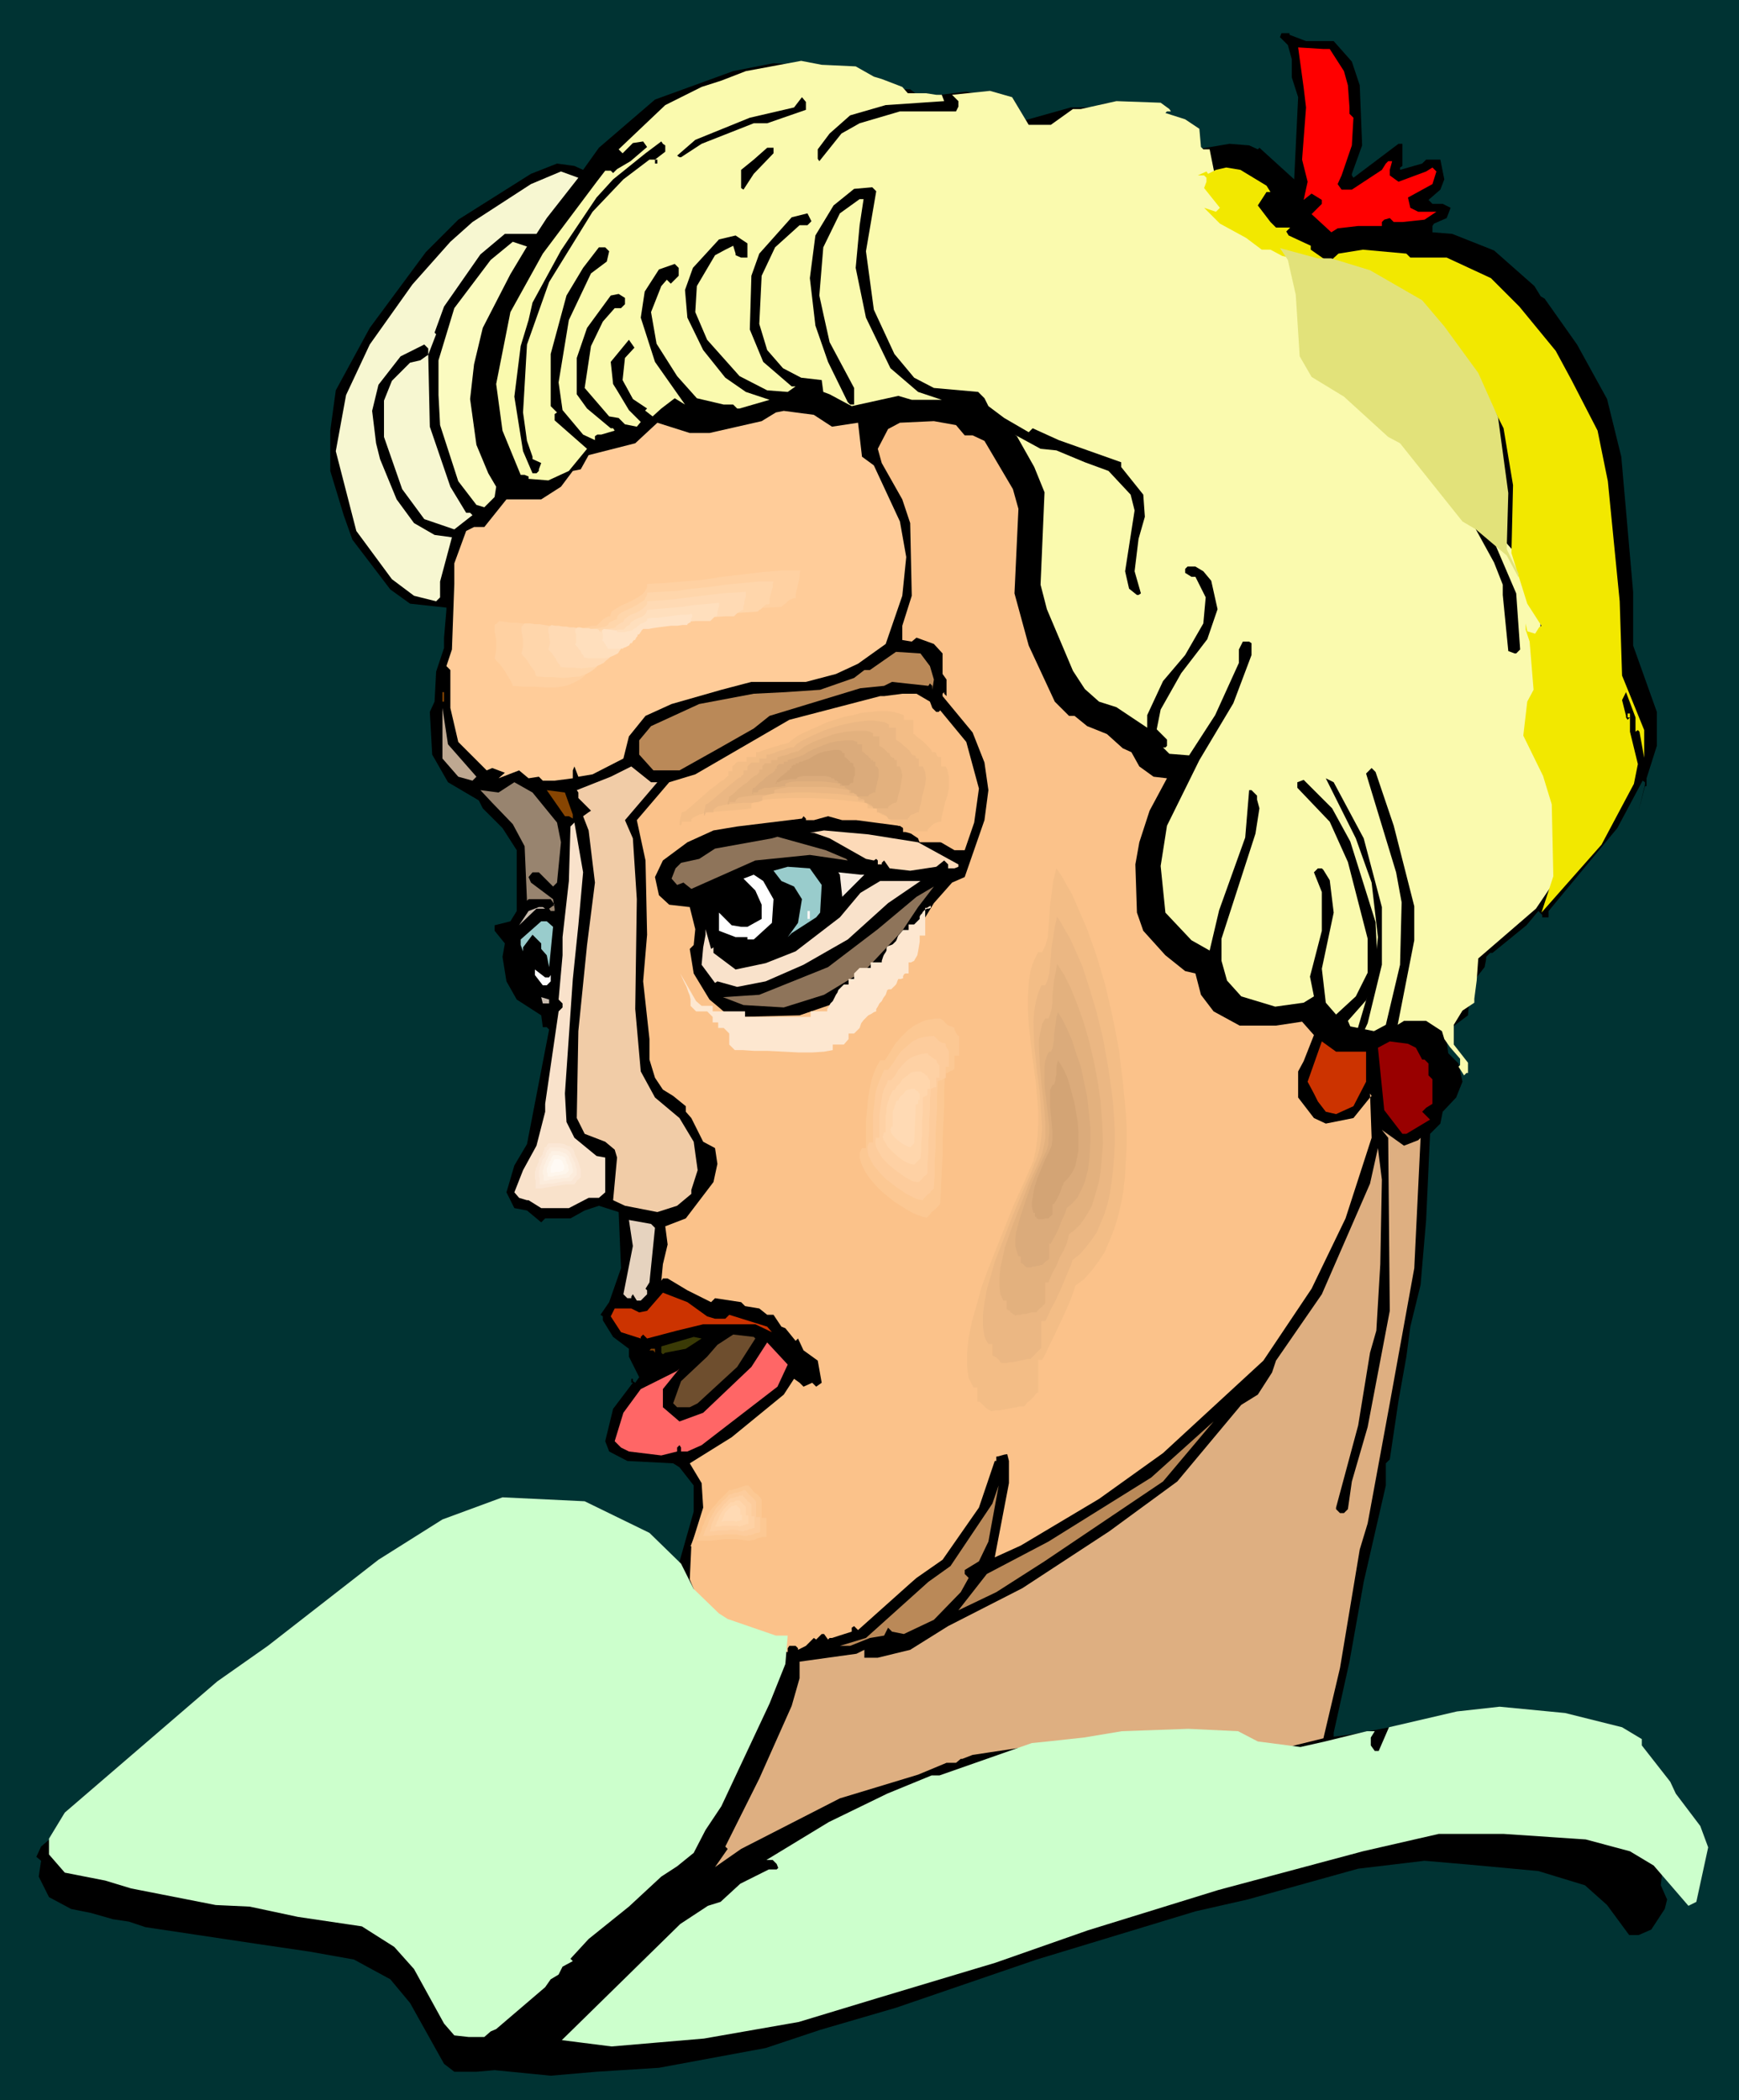
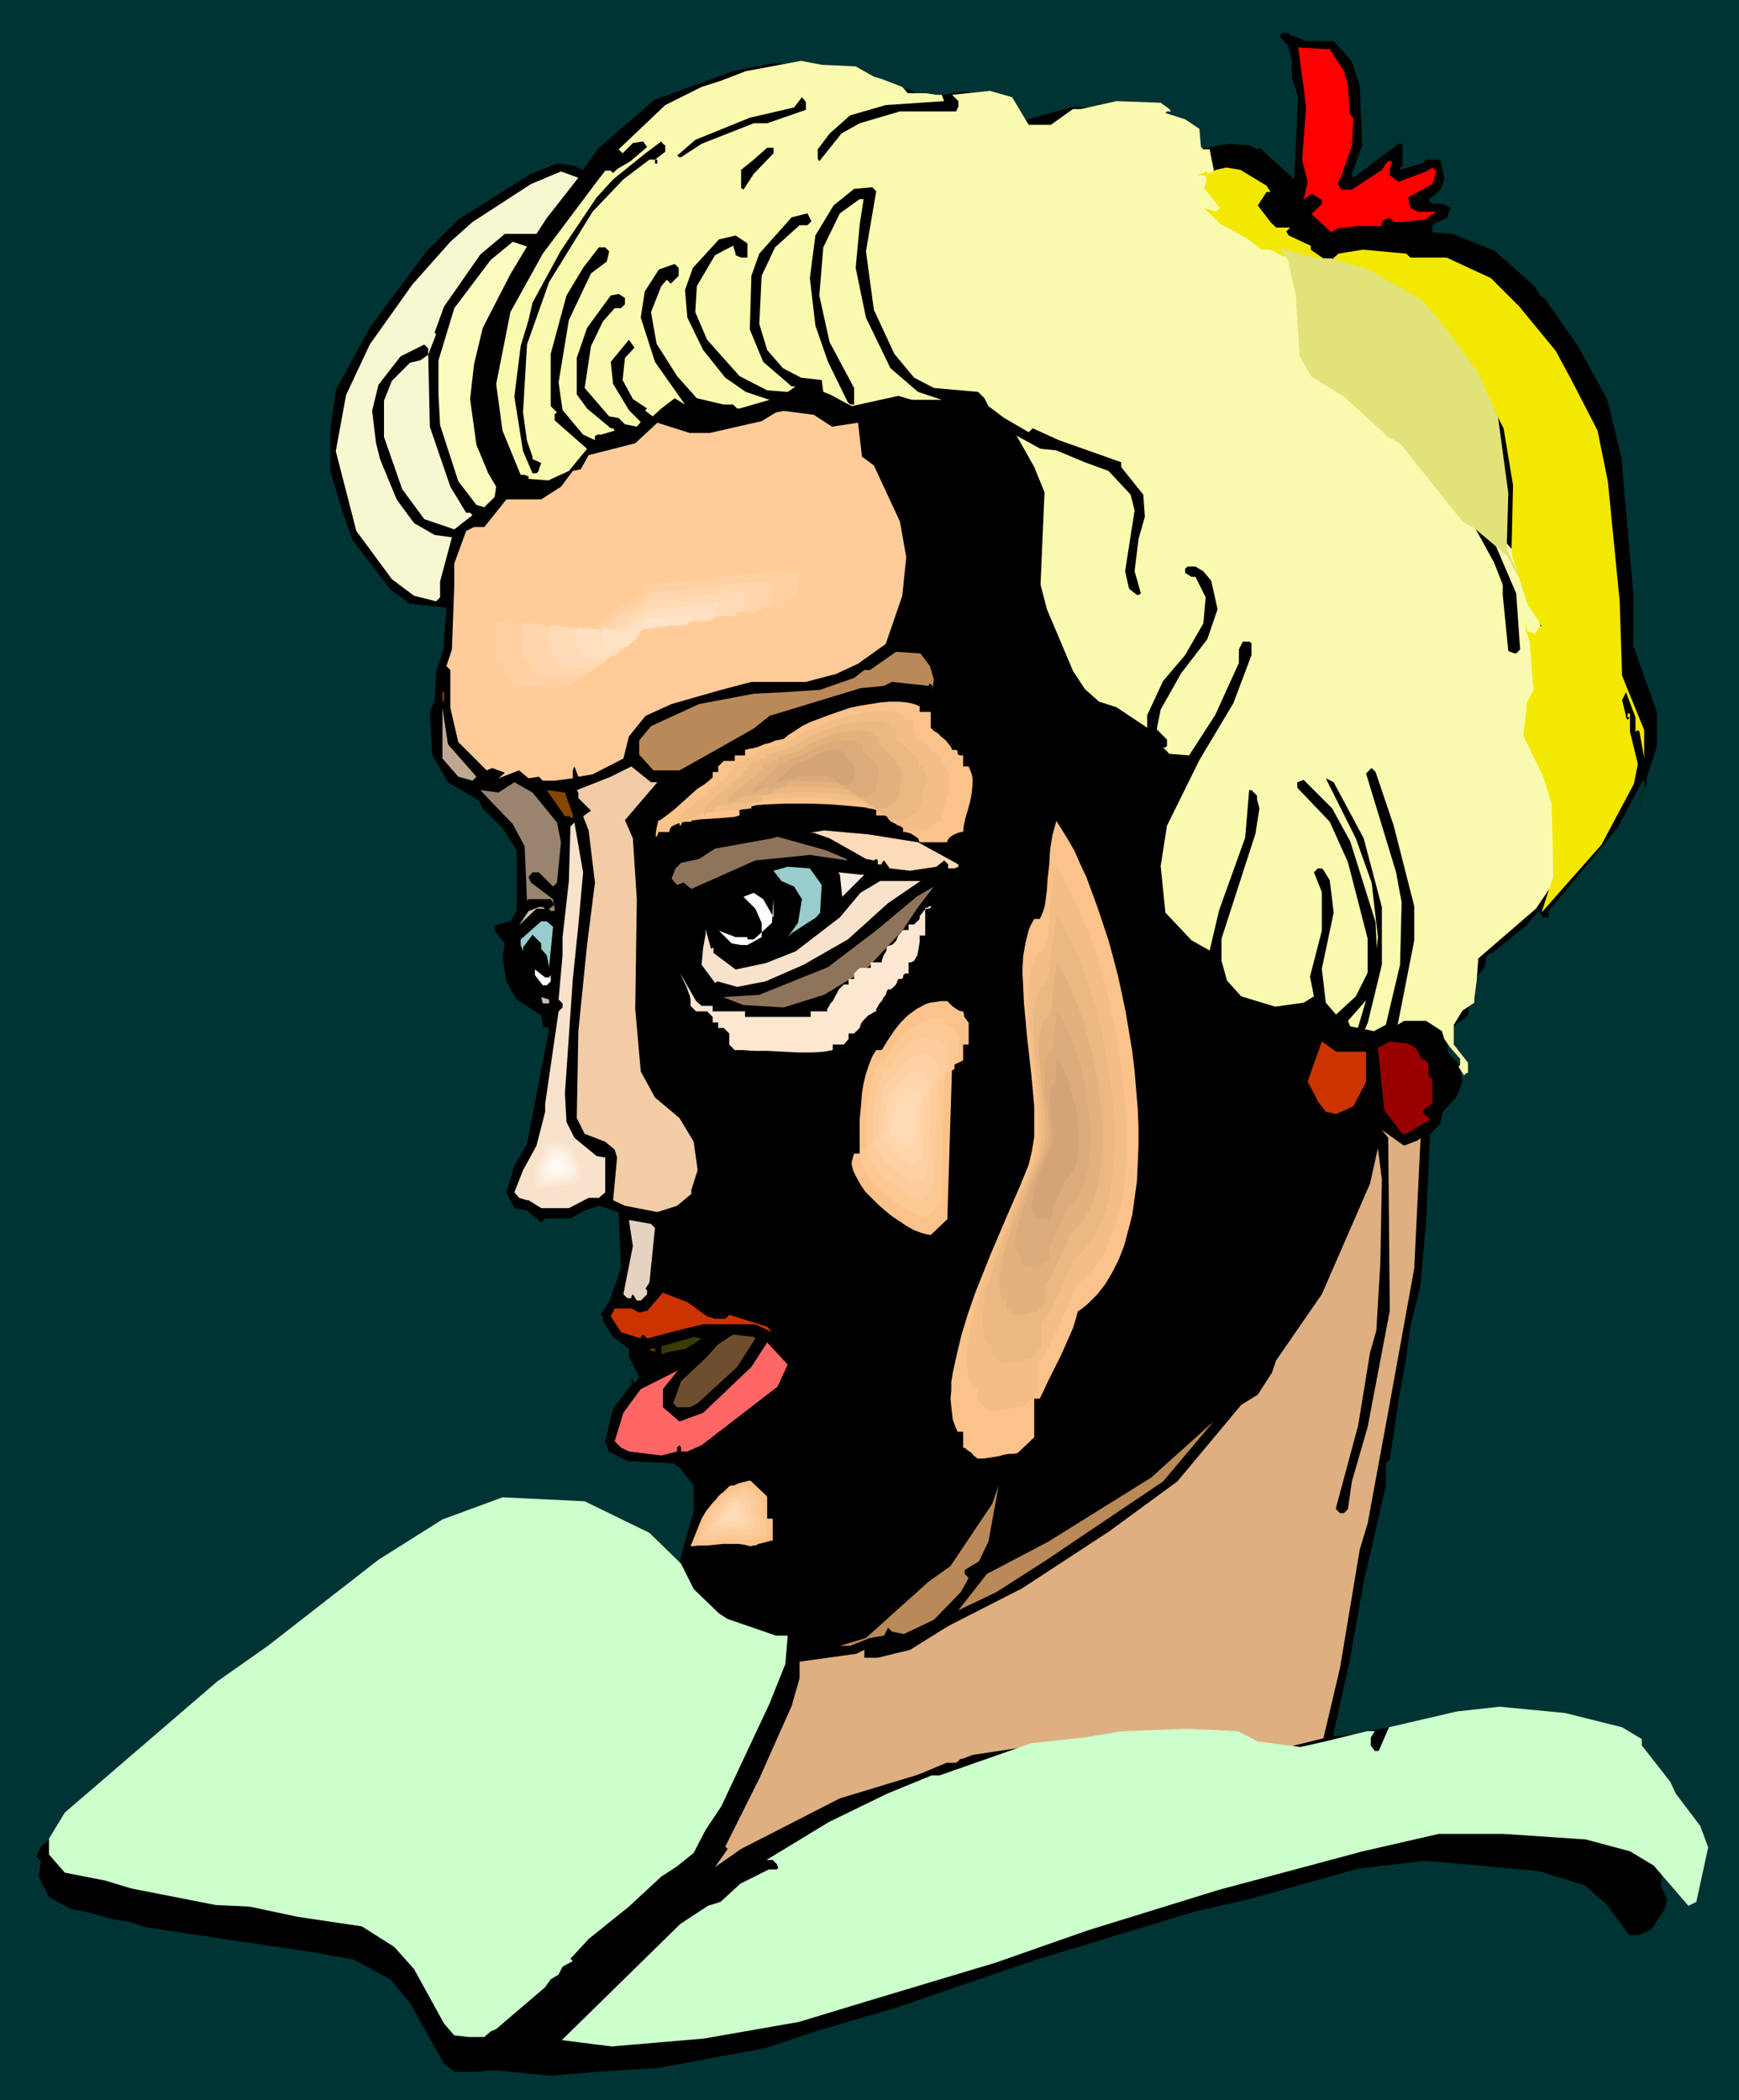
<svg xmlns="http://www.w3.org/2000/svg" width="7.332in" height="8.852in" fill-rule="evenodd" stroke-linecap="round" preserveAspectRatio="none" viewBox="0 0 2201 2658">
  <style>.brush0{fill:#fff}.pen1{stroke:none}.brush2{fill:#000}.brush9{fill:#fc9}.brush10{fill:#fbc28a}.brush11{fill:#ba8958}.brush12{fill:#874502}.brush16{fill:#f9e2cb}.brush18{fill:#8e745a}.brush19{fill:#9cc}.brush21{fill:#cbbdaf}.brush23{fill:#c30}.brush32{fill:#fcc893}.brush33{fill:#fdcc9c}.brush34{fill:#fed1a4}.brush35{fill:#ffd6ac}.brush36{fill:#ffdab4}.brush37{fill:#f3bd86}.brush38{fill:#ebb783}.brush39{fill:#e3b17e}.brush40{fill:#dbab7b}.brush41{fill:#d3a475}</style>
  <path d="M0 0h2201v2658H0V0z" class="pen1" style="fill:#033" />
  <path d="m1632 44 21 8h35l23 26 10 30 3 76-13 36v2l2 3 57-43h5v28l-3 2v3l28-8 5-5h18l5 25-5 13-15 13 5 5h13l10 5-5 13-16 7-2 3v8l25 2 53 21 51 45 8 13 5 3 41 58 38 69 18 73 15 171v68l30 84v43l-13 41v10h-2l-8 31 8-33v-3l-3-2-32 60-87 105v8h-8v-3l-5-5-15 18-43 35h-3l-5 5v3l-2 10-18 23-3 38-20 15-7 18 2 15 13 13 5 23-8 20-17 18-3 15-13 13-5 109-7 82-13 53-5 38-10 56-11 74-5 5v28l-28 122-18 101-20 90v5l23-3 69-13 63-7 84 10 64 18 20 10 23 25 10 18v3l8 7 2-2 5 20 33 38 13 36-3 28 8 18-3 12-17 26-16 7h-12l-28-38-28-25-59-18-86-8-58-5-84 10-140 39-66 15-201 61-178 61-96 28-69 23-135 25-79 5-58 5-71-7-23 2h-28l-13-10-43-77-25-30-46-25-56-10-68-10-140-21-21-7-20-3-28-8-25-5-28-15-13-26 3-20-6-5 6-13 109-94 40-35 92-72 61-48 76-58 5-5v-5l3 2 53-38 66-41 100-33 25 5 61 8 84 41 15 10 13 13h2l21-74v-33l-18-23-8-5-58-3-23-12-5-13 10-41 25-33h-2v-5h2v3l3 2 5-7-13-26v-10l-20-15-13-21v-5l-3-2 11-16 15-43-3-71-25-8-18 6-18 10h-32l-5 5-18-15-16-3-10-20 10-34 16-27 28-145-3-3h-5l-2-15-31-20-13-23-5-31 3-17-13-16v-7l20-5 8-13v-77l-18-28-25-25-5-10-39-23-20-35-3-54 6-13 2-38 10-30v-13l3-35v-3l-46-5-25-18-48-63-11-31-17-56v-51l7-51 43-79 71-96 41-41 92-58 33-13 22 3 11 5 20-28 71-61 99-36 51-10 82 5 73 28h18l13 10 58-7 26 5 18 5 17 25v5l71-20h26l18-5h53l40 23 23 35 41-7 25 2 11 5 2-2 44 40 5-104-8-25V75l-5-18-10-10 2-5h10v2z" class="pen1 brush2" />
  <path d="m1683 62 18 28 5 18 2 28v8l5 5-2 35-13 38-5 11 5 7h13l38-25 5-8 3-3h5l-3 11v7l11 8 35-13 8-5 5 5-5 16-31 17 3 13 10 5h23l-15 10-28 3h-11l-5-5-7 2-3 3v5h-30l-26 3-8 5-25-23 13-13v-5l-13-8-10 8 5-23-7-28 5-66-3-25-7-51 32 2h8z" class="pen1" style="fill:red" />
  <path d="m1083 84 23 13 10 3 26 10 7 8h23l13 2h7l3 8-74 5-45 13-26 23-15 20v12l2 3 28-35 23-13 51-15h71l3-6v-7l-8-8 48-5 28 8 21 35h28l28-20h10l45-10 56 2 11 8 2 3h-5l-2 2 25 8 18 12 2 23 3 3h8l10 50 53 39 15 7 28 41 10 33v46l5 40 13 21 49 35h5l76 69 38 51 13 20 17 20 28 51 11 28v13l7 71 8 3h2l5-5-5-71-33-77 16 8 22 25 18 44 8 35-3 63-5 11v45l33 69 5 97-15 48-21 31-73 63-2 28-3 23v5l-15 10-11 18v25l18 23v13h-2l-3 3-7-11 2-2v-8l-13-15-7-10-3-10-20-13h-28l-8 5 21-107v-43l-26-102-23-68-5-5-7 7 38 125 7 38-2 79-18 76-15 8-30-6-3-7 23-26 15-35-3-64-32-102-23-42-36-36-8 3v7l41 43 23 51 25 97v43l-15 30-25 23-13-15-5-43 15-71-5-41-8-13-2-2h-5l-5 5 10 25v49l-15 58 5 25-13 8-36 5-43-13-18-20-7-25v-28l43-133 5-32-3-11v-5l-7-7h-3l-5 60-33 92-12 51-23-13-33-35-6-59 8-51 41-83 43-72 23-61v-15l-3-2h-8l-5 10v17l-30 66-33 51-25-2-8-8h3l2-2v-8l-13-13 5-25 26-46 33-43 13-38-8-36-10-12-10-6h-10l-3 3v5l8 5h5l13 26-3 33-23 40-28 33-20 43v16l-39-26-22-7-18-16-15-23-33-78-8-31 5-117-13-32-22-39-3-2 33 18 20 2 36 15 30 11 28 30 5 20-12 77 5 22 10 8h2l3-2-8-28 5-41 8-28-2-28-28-35v-6l-79-28-33-15-5 5-31-18-20-15-5-10-8-8-56-5-25-13-25-30-26-56-10-74 13-76-5-5-23 2-26 21-23 38-7 54 7 60 16 46 25 51 3 3h5v-21l-31-58-8-36-5-23 5-61 21-43 25-18h5l-5 33-5 54 13 63 31 64 35 30 30 10h-38l-17-5-59 13-28-15-8-3-2-15-26-3-23-12-20-23-10-33 3-61 17-36 31-28h10l5-5-5-10-20 5-41 46-10 28-2 68 17 41 36 31h5l-10 7-26-2-35-18-41-46-15-35 2-33 23-39 13-7 10-5 3 10v2l7 3h8v-18l-15-10-21 5-33 36-10 28 3 35 20 41 28 35 26 18 30 10-38 11h-3l-5-5h-12l-34-8-25-28-26-41-7-40 13-33 7-8 5 5 10-10v-10l-5-5-20 7-18 28-5 33 18 56 38 54-13-8-17 13-11 10-23-18-15-28 3-28 12-13-7-10-23 28 3 28 5 8 15 25 15 15-5 6-15-3-8-8-12-2-31-36 8-53 15-31 15-17h8l5-5v-8l-8-5-10 2-30 41-13 38v46l13 18 30 25h3l2 3-17 5h-5l-3 2v5l-15-7-26-31-5-35 13-79 28-59 20-15 3-13-5-5h-8l-20 26-21 35-20 74v66l8 8-3 2v8l41 36-23 28-26 12-25-2v-3l-5-2h-5l-23-56-8-59 18-91 41-74 69-92 10-13h7l3 3 5-5 17-10 21-18-5-7-13 2-13 13-5-5 59-56 46-23 25-8 31-12 70-13 26 5 43 2z" class="pen1" style="fill:#fafaae" />
  <path d="m1020 139-49 17h-17l-66 26-26 17h-2l-3-2 23-20 69-28 56-13 10-13 5 6v10zm-178 45v8l-13 10h3v5h-3v-5h-7l-33 25-39 41-55 89-28 79-5 86 5 36 7 20v3l11 5-3 8v2l-3 3h-5l-12-28-11-69 8-64 10-33 5-22 36-66 45-67 21-23 41-33 20-15 2 3 3 2zm137 10-25 26-13 20-3-2v-23l16-13 17-15h8v7z" class="pen1 brush2" />
  <path d="m1603 235 5 8h-5l-11 17 16 21 7 7h18l-5 5 3 5 28 13v5l23 16 12-11 31-5 55 5 5 5h46l56 26 36 36 46 56 20 37 33 64 13 64 15 152 3 94 28 69v35l-6-33-2-2-3 2v-18l-12-32-5 10 5 20v2l2 3 3-3h-3v-5h3v23l10 41-5 25-41 77-76 86 15-46-2-91-11-36-25-51 5-43 8-15-5-61-5-15v-8l2 10 10 3 5-8 3-2-18-28-20-64 2-86-12-72-36-71-69-83-91-49-48-7-36-8-15-8h-11l-20-15-33-18-20-20 15 5 5-5-20-25 3-8v-5l-3-3h-8l11-5 2 3 10-5 13-3 18 3 33 20z" class="pen1" style="fill:#f2e800" />
  <path d="m692 276-13 20h-40l-31 26-46 66-12 33 2 2-10 26 2 91 26 76 20 33h5l3 3-23 18-38-13-28-38-23-66v-46l10-25 23-23 13-3 7-5 3-2v-8l-5-5-30 15-28 36-8 33 5 41 5 20 21 51 22 30 26 15 22 3-15 56v20l-5 5-28-7-28-21-45-61-26-101 13-71 30-64 54-76 48-54 28-25 74-48 38-16 22 8-40 51z" class="pen1" style="fill:#f7f7d1" />
  <path d="m646 347-35 68-11 46-5 44 8 58 15 36 10 17-2 13-13 13-10-3-23-30-23-71-2-38v-44l20-66 46-61 28-23 18 6-21 35z" class="pen1" style="fill:#fbfbc0" />
  <path d="m1685 327 49 15 66 38 28 33 43 59 25 56 13 96-2 71 15 31v5l-15-28-39-33-17-10-79-99-15-8-56-51-41-25-15-26-5-78-10-44-10-15 48 13h17z" class="pen1" style="fill:#e2e27a" />
  <path d="m819 517-8 8-7-8-3 3-10-15v-18l10 18 18 12z" class="pen1 brush2" />
  <path d="m1053 540 33-5 5 43 15 11 33 71 8 45-5 49-21 61-35 25-28 13-38 10h-69l-38 10-63 18-33 15-21 26-7 28-39 20-18 3-5-13-2 5v10l-23 3h-15l-5-5-13 2-12-10-26 10 8-7-16-6-7 3-36-36-10-43v-48l-5-5 7-21 3-83v-26l15-41 10-5h13l28-35h44l25-16 15-20 10-2 10-18 59-15 28-26 41 13h25l66-15 18-11 10-2 38 5 23 15z" class="pen1 brush9" />
-   <path d="M1221 551h10l15 7 36 61 7 25-5 107 18 66 33 71 18 18h7l16 13 25 10 20 18 11 5 10 18 18 13 17 2-22 41-13 40-5 28 2 61 8 23 28 31 25 20 13 3 7 27 16 21 33 18h46l33-5 15 17-13 33-7 13v33l20 26 15 7 35-7 21-26 2-2-2-3 2 56-33 102-43 89-61 91-127 117-81 58-99 59-33 15 18-94v-28l-5-20h-5l-6 5v15h-2l-20 59-46 66-33 23-8 7-66 59-5-5-3 2v5l-25 8h-3l-2 2-5-7h-3l-7 7-3-2-10 10-10 5v-2l-3-3h-8l-2 3v5l-20-5-46-16-43-35-15-36 2-43 15-48-2-31-15-25 53-33 66-54 13-20 7 5 5 5 11-5 5 5 7-5-5-28-18-13-7-15-3 3-13-16-5-2-10-15h-8l-10-8-18-3-5-5-33-5-5 5-30-15-25-15h-6l-2 3 2-21 6-25-3-23 26-10 35-46 5-23-3-20-15-8-15-30-7-8v-7l-16-13-13-8-10-15-7-23v-26l-8-73 5-59-2-94-11-51 41-48 33-10 119-69 115-30h5l23-3h18l17 10 3 8 5 5h3l2-2 33 40 16 59-6 43-12 35h-13l-48-28-76-10h-18l-18-5-18 5h-10v-2l-3-3-2 3-82 10-30 5-33 15-31 23-10 21 5 23 13 12 26 3 7 28-2 20-5 5 5 31 20 33 12 10 8 7h13l5 5 76-2 38-13 61-40 54-61 17-28 23-26 16-7 25-72 5-38-5-35-15-38-38-46v-3l2-2v2l3 3v-21l-5-7v-26l-11-12-22-8-6 5-12-2v-18l12-38-2-92-10-30-26-46-5-18 13-25 15-8 43-2 28 5 11 13z" class="pen1 brush10" />
  <path d="M873 535h15-15z" class="pen1 brush0" />
  <path d="m1177 843 5 17-2 13v-5l-3-3-2 3-46-5-10 5-30 3-115 35-20 16-44 25-50 28h-33l-18-20v-18l15-18 61-28 69-13 40-2 44-3 43-15 13-10h7l33-23 31 2 12 16z" class="pen1 brush11" />
  <path d="M2062 845h2v8h-2v-8z" class="pen1 brush2" />
  <path d="M560 876h2v12h-2v-12z" class="pen1 brush12" />
  <path d="m603 983-5 5-18-5-20-23v-64l7 46 36 41z" class="pen1" style="fill:#bea891" />
  <path d="m832 990-41 48 10 23 5 77-2 139 7 79 18 33 31 26 18 30 5 36-8 25v5l-18 15-25 8-41-8-15-7 5-54-3-10-12-10-26-10-10-20 2-110 11-109 10-79-8-66-7-18 7-5 3-2-16-16v-7l-2-3 43-17 26-13 25 20h8z" class="pen1" style="fill:#f1cca7" />
  <path d="m1726 1061 23 87v73l-18 74-7 15h-8l23-78 5-46-8-69-20-56-33-66-5-10 10 5 38 71z" class="pen1 brush2" />
  <path d="m705 1041 5 25-5 51-5 5-18-18h-8l-5 6 3 7 28 21 2 12v3h-5l-2-3 7-5-5-7h-28l-2 2-3-69-15-28-26-27-15-16 23 3 20-13 23 13 31 38z" class="pen1" style="fill:#98846f" />
  <path d="M725 1031v5l-5-3h-5l-23-33 23 3 10 28z" class="pen1 brush12" />
  <path d="m732 1171-7 68-10 145 2 36 10 20 28 23 11 2v44l-8 7h-13l-25 13h-35l-16-10h-2l-10-3-6-7 11-28 17-31 11-43v-10l17-117 5-5v-5l-5-5 5-56v-23l8-71 2-69 5-5 11 63-6 67z" class="pen1 brush16" />
  <path d="m1162 1066 51 28v3l-5 2h-8v-5l-5-5-10 8-33 5-26-3-7-10-3 3v2h-5v-5l-2-2-3 2-10-2-46-26-20-7h-5l18-3 56 5 63 10z" class="pen1" style="fill:#fddab8" />
  <path d="m1071 1087 2 2-48-7-69 7-81 36-10-8-8 3-7-8 5-13 7-7 23-5 20-13 72-13 7-2 61 17 26 11z" class="pen1 brush18" />
  <path d="m1040 1120-2 35-5 6-31 20-5 5 13-18 5-30-10-16-16-7-10-13 18-5 28 2 15 21z" class="pen1 brush19" />
  <path d="m1094 1107-28 28-3-28-2-3 28 3h5z" class="pen1" style="fill:#f9ede1" />
-   <path d="m979 1138-2 30-23 21h-8v-3h-15l-21-8v-23l16 16 12 2h8l18-10v-18l-8-18-15-15 13-5 12 8 13 23z" class="pen1 brush0" />
+   <path d="m979 1138-2 30-23 21h-8v-3h-15l-21-8l16 16 12 2h8l18-10v-18l-8-18-15-15 13-5 12 8 13 23z" class="pen1 brush0" />
  <path d="m1124 1143-51 46-56 32-48 21-36 7-25-7-3 2-17-23 2-22 3-16v-7l7 25 3-2v7l28 21 38-8 38-15 56-43 26-31 25-15h51l-41 28z" class="pen1 brush16" />
  <path d="m1142 1178-46 49-53 32-51 16-51-3-26-10 46-3 87-35 63-48 49-41 22-13-20 26-20 30z" class="pen1 brush18" />
  <path d="M690 1150h-11l-22 21 12-18 13-5h5l3 2z" class="pen1 brush21" />
-   <path d="M1022 1153h3v10h-3v-10z" class="pen1" style="fill:#f9f8f6" />
  <path d="m700 1173-5 51-3-15-7-8v-7l-11-11-12 16v5l-3-8v-7l26-23h7l8 7z" class="pen1 brush19" />
  <path d="m695 1237 2-3v8l-5 5h-5l-10-13v-7l13 10h5z" class="pen1 brush0" />
  <path d="M695 1270h-8l-2-8 10 3v5z" class="pen1 brush21" />
  <path d="M1729 1331v38l-16 31-22 10-13-3-10-13-5-10-8-15 18-51 18 13h38z" class="pen1 brush23" />
  <path d="m1792 1326 8 15h3l5 5v15l5 5v31l-8 5-5 5 10 10-30 18h-5l-23-30-8-79 15-8 23 3 10 5z" class="pen1" style="fill:#900" />
  <path d="m1795 1443 3-3-8 165-31 171-28 152-10 33-25 150-21 89-73 18-31 8-61-18-81-8-125 10-73 11-13 5h-2l-6 5h-12l-36 15-99 30-125 64-33 23 16-23-3-3 43-86 41-92 10-35v-21l72-10 10-5v10h17l41-10 48-30 94-48 110-72 86-63 81-97 21-13 18-28 5-15 58-84 61-140 10-45 5 40-2 107-5 84-8 28-15 92-28 104v2l5 5h5l5-5 5-35 20-69 28-147-2-219-8-10 28 20 18-7z" class="pen1" style="fill:#deaf81" />
  <path d="m829 1554-7 69-5 8 2 2v5l-8 8h-5l-5-8-2 3v2h-5l-5-5 12-61-5-33 28 5 5 5z" class="pen1" style="fill:#e6d3bf" />
  <path d="m895 1666 10 3h13l5-5 48 15 6 7-21-10h-66l-33 8-38 10-5-5-3 3v2l-25-8-13-20 5-10h21l10 5 10-2 20-23 31 12 25 18z" class="pen1 brush23" />
  <path d="m956 1694-23 36-50 46-10 5h-16l-5-5 10-28 33-31 13-15 20-13 26 3 2 2z" class="pen1" style="fill:#6e4e2e" />
  <path d="m868 1707-26 5-3 2-2-2v-8l41-12 10 2-20 13z" class="pen1" style="fill:#3a3a06" />
  <path d="m984 1755-96 74-18 8h-8v-5l-2-3-3 3v5l-20 5-41-5-10-5-8-8 11-36 22-30 46-23 3-3-21 26v23l21 18 30-11 61-58 20-31 26 28-13 28z" class="pen1" style="fill:#f66" />
  <path d="m829 1712-2-3h-5l2-2h5v5z" class="pen1 brush12" />
  <path d="m1322 1976-61 39-48 23 36-46 78-41 130-81 79-71-64 76-150 101zm-83 0-18 11v5l5 5-10 18-34 35-38 18-15-3-5-5-5 10-18 3-25 10h-13l33-10 79-71 28-20 53-79 8-23-13 71-12 25z" class="pen1 brush11" />
  <path d="m822 1940 40 39 16 32 32 31 11 7 61 21h15l-3 36-20 50-61 130-20 30-15 29-21 17-20 13-41 38-51 41-23 25 3 3-13 7-5 10-10 6-7 10-62 53-7 3-8 7h-20l-18-2-13-15-38-69-25-28-41-26-81-12-61-13-43-2-107-21-33-10-51-10-20-23v-20l20-33 193-166 64-45 140-109 81-51 76-28 104 5 82 40zm1231 246 25 15v8l36 46 7 15 31 41 10 27-10 46-5 23-10 5-44-51-30-18-56-15-104-7h-82l-96 22-183 49-165 51-117 41-150 45-99 30-120 21-117 10-63-8-3 3 153-150 35-23 16-5 25-23 36-18h10l2-2-2-5-5-5h-8l79-48 74-36 56-23h10l117-41 20-2 46-5 48-8 84-3 63 3 25 13 54 7 31-7 53-13h10l-5 8v10l5 7h5l13-30 86-20 54-6 83 8 72 18z" class="pen1" style="fill:#cfc" />
  <path d="m861 1232 20 35 7 6h14v7h41v7h83v-7h21v-3l2-3 2-4 3-3 2-4 2-4 2-3 1-3 7-7h6v-7h7v-7l7-7h14v-7h14v-2l1-3 1-3 1-2 2-3 1-2v-3l1-2 2-1 3-1 2-1 2-2 2-2 1-2 1-3 1-2 6-7h7v-7h7l7-7v-3l1-2 2-2 1-2 2-2 3-2h2l3-1v-3l-1 1h-1l-1 1-2 1h-2v35h-7v8l-1 6-1 6-1 5-3 5-1 2-2 1-2 1h-3v14h-4l-2 1v1l-1 1v3l-3 1h-3l-1 2-1 3-1 2-2 2-2 2-2 2h-3l-2 1-1 3-1 3-3 4-2 4-3 3-2 4-2 3v3l-3 1-3 2-4 2-3 3-3 3-3 4-1 3-1 3-7 7h-7v7l-6 7h-14v7l-11 2-15 1h-17l-19-1-20-1h-17l-15-1h-10l-7-7v-14l-7-7h-7v-7h-7v-7l-7-7h-14l-7-7v-8l-1-5-2-5-2-6-4-8-4-9z" class="pen1" style="fill:#fde7d0" />
  <path d="m1088 1418 1-11 1-11 1-13 2-12 3-12 4-12 4-10 5-8h7l8-13 8-12 8-10 9-9 11-8 11-6 6-2 7-1 7-1h8l2 2 3 3 2 2 3 2 3 2 2 1 3 1h2l1 3v2l1 3 2 2 1 2 1 1 1 1v28h-7v20l-14 7-6 194-21 20-6-1-7-2-8-3-9-5-9-6-9-6-10-8-9-8-8-8-8-8-6-9-5-9-4-8-2-8v-4l1-3 1-4 1-3h7v-42z" class="pen1 brush10" />
  <path d="m1096 1418 1-9 1-11 1-10 2-11 2-10 3-9 4-9 4-7h6l7-11 6-10 8-9 8-8 8-6 10-5 5-2 6-1 6-1h6l3 2 2 2 2 2 2 2 2 1 3 1 2 1 2 1v2l1 2 1 2 1 2 1 1 1 1 1 1v24h-6v17l-2 1-1 1h-1l-2 1-1 1-2 1h-1l-2 1-1 21v20l-1 21-1 20v21l-1 20-1 21-1 20-2 3-2 2-2 2-2 2-3 2-2 3-2 2-2 2-5-1-6-2-7-3-7-4-16-10-16-13-7-7-6-7-6-8-4-7-3-7-2-7v-6l3-6h5v-35z" class="pen1 brush32" />
  <path d="M1105 1417v-7l1-9 1-8 1-9 2-8 3-8 3-7 3-7h5l6-8 5-8 6-8 7-6 7-6 8-4 9-2 10-1 2 2 2 2 1 1 2 2 2 1 2 1h2l2 1v3l1 2 1 1 1 2 1 1v20h-4v14l-2 1h-1l-1 1-1 1h-2l-1 1h-1l-1 1-1 17v17l-1 17-1 17v17l-1 16v17l-1 17-2 2-2 2-1 2-2 1-2 2-2 2-2 2-1 2-5-1-4-1-6-3-6-3-13-9-13-10-6-6-5-6-5-6-3-6-3-6-1-6v-5l2-5h5v-29z" class="pen1 brush33" />
  <path d="M1113 1417v-6l1-7 1-7 1-6 1-7 2-6 3-6 2-5h4l5-6 4-7 5-6 5-5 5-4 7-3 7-2 8-1 1 2 2 1 1 1 1 1 2 1 1 1 2 1h1v1l1 2v1l1 1 1 1v1h1v16h-4v11l-1 1h-2l-1 1h-1l-1 1h-1v1l-1 13v13l-1 14v13l-1 13v14l-1 13v13l-2 2-1 1-2 1-1 2-1 1-2 2-1 1-2 1-7-1-9-5-10-7-10-8-9-9-6-10-2-4-1-5v-4l1-3h4v-23z" class="pen1 brush34" />
  <path d="M1121 1416v-4l1-5v-5l1-5 2-5 1-4 2-4 2-4h2l3-5 4-4 3-5 4-3 4-3 4-3 6-1h5l2 1 1 1h1l1 1 1 1 1 1h2v2l1 1v1l1 1 1 1v11h-3v8h-1l-1 1h-1l-1 1h-1l-1 1v19l-1 10v19l-1 10v9l-1 10-1 1-1 1-1 1-1 1-1 1-1 1-1 1-1 1-5-1-7-3-7-5-7-6-7-7-4-7-2-3-1-3 1-3 1-3h2v-17z" class="pen1 brush35" />
  <path d="M1130 1416v-9l1-3 1-3 1-3 1-3 1-2h2l1-3 2-3 3-2 2-3 2-2 3-1 4-1h4v1l1 1h1v1h2v1l1 1v1h1v8h-2v5l-3 1-2 49-5 5-3-1-4-2-5-3-5-4-4-4-3-4-1-4 1-4h2v-10z" class="pen1 brush36" />
  <path d="m1337 1039 7 11 8 13 8 14 7 16 8 17 7 19 7 19 7 21 7 21 6 22 6 23 5 23 5 24 4 24 4 24 3 25 2 24 2 24 1 24v23l-1 23-1 22-3 22-3 21-5 19-5 19-7 18-8 16-9 15-10 13-6 6-6 6-6 5-7 5-2 8-4 13-7 16-8 18-9 18-8 16-6 13-4 8h-7v49l-21 20-5 1h-6l-6 1-7 2-6 1-7 1-6 1h-8l-2-2-3-2-2-3-3-2-3-2-2-2-3-1v-20h-7l-3-7-3-8-1-8-1-9-1-10 1-10v-11l2-12 5-23 6-25 8-26 9-26 20-50 20-47 17-39 11-27 4-17 3-18v-39l-4-43-5-44-2-22-2-21-1-21-1-20 1-19 3-17 2-8 2-8 3-7 4-7h7l2-4 2-5 2-6 1-6 2-15 1-16 2-17 1-18 3-19 5-18z" class="pen1 brush10" />
  <path d="m1337 1099 7 10 6 11 7 12 6 14 13 30 12 34 11 37 9 39 8 41 5 41 2 20 2 21 1 20v20l-1 19-1 19-2 19-3 17-4 17-5 16-6 15-6 14-8 12-9 12-9 10-11 8-2 7-4 11-6 14-7 15-7 15-7 14-5 11-4 7h-5v41l-3 2-2 3-2 2-2 2-2 2-3 2-2 3-2 2h-5l-5 1-5 1-5 1-6 1-5 1h-5l-5 1-2-1-2-1-3-2-2-2-2-2-2-2-2-2h-3v-18h-5l-3-6-3-6-1-7-1-8v-17l2-19 4-20 6-21 6-22 8-22 17-43 16-40 15-33 10-23 3-14 2-15 1-17v-17l-3-36-5-37-2-19-2-18-1-18v-17l1-16 2-15 2-7 2-6 3-6 3-6h5l4-8 3-10 1-12 1-14 1-15 2-15 2-16 4-16z" class="pen1 brush37" />
  <path d="m1338 1160 5 8 5 9 6 10 5 11 11 25 9 28 9 30 8 33 6 33 5 34 2 17 1 17 1 16v17l-1 16-1 15-2 16-2 14-3 14-4 13-5 12-5 12-7 10-7 9-8 9-9 7-1 5-4 9-5 12-5 12-6 13-6 11-4 9-3 6h-5v34l-2 2-1 1-2 2-2 2-2 2-2 2-1 1-2 2h-4l-4 1-5 1-4 1-5 1h-4l-4 1h-6l-2-1-1-2-2-2-2-2-2-1-2-1-1-1v-14h-5l-3-5-2-5-1-6-1-7v-14l2-15 3-17 5-17 5-18 7-18 14-36 13-32 12-27 8-20 3-11 2-13 1-13-1-14-2-30-4-31-3-30-1-29 1-13 2-12 3-11 4-10h5l3-7 2-8 1-10 1-11 1-13 2-12 2-13 3-13z" class="pen1 brush38" />
  <path d="m1338 1220 9 14 8 16 8 20 8 22 7 24 6 25 5 26 4 27 2 27 1 26-1 12-1 13-1 11-2 12-3 11-3 10-3 10-5 9-5 8-5 7-7 7-7 5-1 5-2 7-4 9-5 9-4 10-5 9-3 7-2 5h-4v26l-1 2-2 1-1 2-2 1-1 1-2 2-1 1-1 2h-7l-3 1-4 1h-3l-4 1h-3l-3 1-1-1-2-1-1-1-2-1-1-2-2-1-1-1h-1v-11h-4l-4-8-1-10v-11l1-12 3-13 3-14 5-14 5-14 11-28 10-26 10-21 6-15 2-9 2-10v-22l-2-23-3-25-2-24-1-22v-10l2-10 2-9 4-7h4l2-5 2-7 1-8v-9l1-9 1-10 2-10 2-11z" class="pen1 brush39" />
  <path d="m1339 1281 6 10 6 12 6 14 5 16 6 17 4 19 4 19 2 19 2 20v18l-1 19-2 17-2 7-2 8-3 7-3 6-3 6-5 6-4 4-5 4-1 4-2 5-3 6-3 8-3 7-3 6-3 5-2 4h-2v19l-1 1-1 1-2 1-1 1-1 1-1 1-1 1-1 1h-2l-2 1h-3l-2 1h-3l-2 1h-6l-1-1-1-1-1-1-1-1-1-1h-1l-1-1v-8h-3l-2-6-2-7v-8l1-9 5-19 7-21 7-20 8-19 7-15 5-11 2-7v-7l1-7v-9l-2-17-2-17-2-18v-23l1-7 2-7 3-5h2l2-4 1-5 1-6v-6l1-7 1-7 1-8 2-7z" class="pen1 brush40" />
  <path d="m1339 1342 4 6 4 7 4 9 3 10 3 11 3 11 2 12 2 12 1 13v23l-2 10-2 10-4 8-5 7-6 6v2l-2 3-1 4-2 5-2 4-2 4-2 3-1 2h-2v13l-5 5h-4l-2 1h-7l-1-1h-1v-1l-1-1h-1v-5h-2l-1-4-1-4v-5l1-6 2-12 4-13 5-12 5-12 5-10 3-7 1-8v-10l-1-11-1-11-1-11v-19l3-7h2l1-3 1-3v-3l1-4v-9l1-5 1-4z" class="pen1 brush41" />
  <path d="m888 1922 3-5 3-5 4-5 4-5 4-4 3-4 4-4 3-2 7-7 3-1h3l4-2 3-1 4-1 4-1 3-1h3l21 20v28h7v28h-3l-3 1-4 1-4 1-4 1-4 2h-3l-3 1-8-2-8-1h-19l-10 1-10 1h-10l-11 1 14-35z" class="pen1 brush10" />
  <path d="m894 1921 2-4 3-5 3-4 4-4 3-4 3-3 3-3 2-2 1-1 1-1 1-1 1-1 1-1 1-1h3l2-1 4-1 3-1 3-1 3-1 3-1h3l2 2 2 2 2 3 2 2 3 2 2 2 2 2 2 3v23h6v24h-5l-3 1-4 1-3 2h-3l-3 1h-2l-7-1-8-1h-15l-9 1-8 1h-18l2-3 1-4 2-4 1-3 1-4 2-4 1-3 2-4z" class="pen1 brush32" />
  <path d="m900 1920 2-4 2-3 2-4 3-3 3-3 2-3 3-2 2-2v-1h1l1-1v-1h1v-1h1l1-1h2l2-1 3-1h2l3-1 3-1 2-1h2l2 2 2 2 1 2 2 1 2 2 2 2 2 2 1 2v19h5v19l-2 1h-2l-3 1-2 1-3 1h-3l-2 1h-2l-6-1-6-1h-13l-7 1h-7l-7 1h-7l1-3 1-3 1-3 2-3 1-3 1-3 1-3 2-3z" class="pen1 brush33" />
  <path d="m905 1919 2-3 2-3 2-2 2-3 2-2 2-3 2-1 1-2h1v-1h1v-1h1v-1h1v-1h4l2-1 2-1h2l2-1h2l1-1 2 2 1 1 2 2 1 1 1 2 2 1 1 1 2 2v15h4v15h-2l-2 1h-2l-2 1-2 1h-2l-2 1h-2l-4-1-5-1h-5l-5 1h-11l-6 1h-5l1-2 1-3v-2l1-3 1-2 1-2 1-3 1-2z" class="pen1 brush34" />
  <path d="m911 1918 1-2 1-2 2-2 1-2 2-2 1-1 2-2 1-1 1-1 1-1 1-1h4l1-1 2-1h4l1 1 1 1 1 1 1 1 1 1 1 1 1 1 1 1v11h3v11h-3l-1 1h-2l-1 1h-2l-1 1h-1l-3-1h-19l-4 1h-5l1-2 1-2v-1l1-2 1-2 1-2v-1l1-2z" class="pen1 brush35" />
  <path d="M917 1917v-1l1-2 1-1 1-1 1-1 1-1 1-1 1-1 1-1 1-1h3l1-1h2l5 5v7h2v7h-2l-1 1h-3l-1 1-2-1h-14l-3 1 4-9z" class="pen1 brush36" />
  <path d="M678 1466v-1l1-1 1-1 1-1 1-1v-1l1-1v-1l1-1v-2l1-1v-2l1-1v-3l3-1 1-1v-2h1l1-1 1-1h17l5 1 5 2 4 2 4 3 3 5v3l2 4 2 4 2 4 1 3 1 4 1 4 1 5v5l-1 1-1 1-1 1-2 2-1 1-1 1-1 2v1l-2 2h-6l-7 1-7 1-7 1-8 1-8 1-7 1h-8v-13h-1l-1-1v-2l1-3v-3l1-2v-6l1-1 1-1v-2l1-2 1-2 1-2v-3z" class="pen1 brush16" />
  <path d="m682 1467 1-1v-1h1l1-1v-1l1-1 1-1v-3l1-1v-1l1-1v-3h2v-1h1v-2h1v-1h1v-1h15l5 1 4 2 4 1 3 3 2 4v2l2 4 2 4 1 3 1 3 1 3 1 3v10l-1 1-1 1-1 1-2 1v1l-1 1v1h-1v1h-1v1h-11l-6 1-6 1-7 1-6 1-6 1h-7v-11h-1v-10l1-2v-3l1-1 1-2v-1l1-2 1-2v-3z" class="pen1" style="fill:#fbe7d5" />
  <path d="m686 1469 1-1v-1l1-1 1-1 1-1v-2l1-1v-2l1-1v-2h2v-1l1-1v-1h1v-1h12l4 1 4 1 3 2 2 2 2 3v2l2 3 1 3 2 3v2l1 3 1 3v7l-1 1-1 1-1 1-1 1-1 1v1l-1 1-1 1h-9l-5 1-5 1-5 1h-6l-5 1h-5v-9h-1v-8l1-2v-3l1-1v-1l1-1v-2l1-1v-2z" class="pen1" style="fill:#fcecdc" />
  <path d="M691 1470v-1l1-1v-1h1v-2l1-1v-1l1-1v-2h2v-2h1v-1h10l3 1 2 1 3 1 2 2 2 2v2l1 2 1 2 1 2 1 2v2l1 3v5l-1 1-1 1-1 1-1 1v1l-1 1-4 1h-4l-4 1h-4l-4 1h-4l-4 1h-4v-7h-1v-6l1-2v-3l1-1v-1l1-1v-1l1-2z" class="pen1" style="fill:#fdf1e4" />
  <path d="M695 1472v-2h1v-1h1v-3h1v-2h1v-1h1v-1h7l2 1h2l2 1 2 1 1 2v1l1 2v2l1 1 1 2v3l1 2v2h-1v1h-1v1h-1v1l-1 1h-3l-2 1h-3l-3 1h-3l-3 1h-6v-5h-1v-6l1-1v-2h1v-2l1-1z" class="pen1" style="fill:#fef6ec" />
  <path d="M699 1473v-1h1v-2l1-1v-1h1v-1h6l1 1h1l1 1 1 1v2l1 1v1l1 1v5l-1 1-1 1h-2l-1 1h-6l-2 1h-4v-8h1v-2h1v-1z" class="pen1" style="fill:#fffaf4" />
  <path d="m833 1039 4-2 8-6 9-7 10-9 10-9 9-8 8-5 4-3 7-6v-7h7v-7l7-7h14v-7h13v-7l4-1 6-1 7-2 7-3 8-2 7-3 6-1 4-1 6-5 8-5 9-6 10-5 24-9 26-9 14-3 13-2 12-2 12-1h12l10 1 9 2 7 3v7h14v20l1 1 3 3 5 3 5 5 5 4 4 5 3 4 1 3h4l3 1v4l1 1 2 1h4v14h7l2 5 2 5 1 6v5l-1 12-2 11-3 11-3 10-2 9-1 9h-3l-3 1-3 1-4 2-3 2-2 2-2 3v2h-35l-1-2-1-3-3-2-3-2-3-2-3-1-4-1h-3v-7l-2-1h-4l-3-2-4-2-3-2-2-2-2-3v-2h-14v-7l-13-3-20-2-25-2-28-1h-28l-26 1-11 1-9 2-7 2-6 2v7l-7 2-12 1-15 1-16 1-15 2-12 3-5 2-4 2-2 3-1 4h-14v2l-1 2-1 2h-1v-5l1-6 2-9z" class="pen1 brush10" />
  <path d="m863 1028 4-1 6-5 8-7 8-7 9-8 8-6 6-5 4-2 1-1 1-1 1-1 1-1 1-1h1v-6h5v-6l1-1 1-1h1v-1l1-1 1-1h1v-1h12v-6h12v-6h3l5-2 6-2 6-2 7-2 6-2 5-1 3-1 5-4 7-5 8-4 9-4 20-9 22-7 11-2 11-3 11-1 10-1h10l9 1 7 2 6 2v6h12v18h1l3 3 4 3 4 3 4 4 4 4 3 4 1 2h3l2 1v2l1 1v1l2 1h3v12h6l2 4 1 5 1 4v15l-2 9-3 9-2 9-2 8-1 7h-2l-3 1-3 1-3 2-2 2-2 2-2 2v2h-30v-2l-1-2-3-2-2-2-3-2-3-1-3-1h-2v-6h-3l-2-1-3-1-3-1-3-2-2-2-1-2-1-2h-11v-6l-11-2-17-2-22-2-24-1h-24l-21 1-10 1-7 1-7 2-4 2v6l-7 1-10 1-12 1-14 1-12 1-11 3-4 2-4 2-2 2v3h-12v2l-1 2-1 1-1-1v-3l1-5 2-8z" class="pen1 brush37" />
  <path d="m893 1018 3-1 5-4 7-6 7-6 7-6 6-5 5-4 3-2h1l1-1v-1h1v-1h1l1-1v-5h5v-5l1-1 1-1 1-1 1-1 1-1h10v-5h9v-5h3l4-1 5-2 5-2 5-1 5-2 4-1h3l4-4 6-4 6-3 8-4 16-7 19-6 18-4 17-2h8l7 1 7 1 5 3v4h9v15l1 1 2 1 4 3 3 3 4 3 3 3 2 3 1 2 3 1h1l1 1v2l2 1h2v10h5l3 7 1 8-1 8-2 8-2 7-1 7-2 7-1 6h-2l-2 1-2 1-3 1-2 1-1 2-2 2v1h-24l-1-1-1-2-2-2-2-1-2-1-2-1-3-1h-2v-5h-2l-2-1-2-1-3-1-2-2-2-1-1-2v-2h-10v-5l-9-1-14-2-18-1-19-1h-20l-18 1h-7l-7 1-5 2-4 1v5l-5 2-8 1h-11l-11 1-10 1-9 2-3 1-3 2-2 2v3h-10v2l-1 1v1h-1v-4l1-4 1-6z" class="pen1 brush38" />
  <path d="m923 1008 2-1 4-3 5-5 6-5 6-4 5-5 4-3 2-1h1v-1h1v-1h1v-1l1-1v-3h4v-5h1v-1h1v-1h1v-1h8v-4h8v-4h2l3-1 4-1 4-1 4-2 4-1 3-1h2l8-6 11-6 13-5 14-5 15-3 13-1h12l5 1 4 2v4h8v12l2 1 3 2 2 2 3 3 3 2 1 3 1 1 2 1h1l1 1v2h3v8h4l2 6 1 6-1 6-1 6-1 6-2 6-1 5-1 4-1 1h-2l-2 1-2 1-1 1-2 1-1 2v1h-19v-1l-1-2-1-1-2-1-2-1-2-1h-2l-1-1v-3l-2-1h-2l-2-1-1-1-2-1-1-1-1-2-1-1h-7v-4l-7-1-11-2-14-1h-45l-11 2-7 2v4l-4 1-7 1h-8l-9 1-8 1-7 1-3 1-2 2-1 1v2h-8v2l-1 1v1l-1-1v-2l1-3 1-5z" class="pen1 brush39" />
  <path d="M953 997h2l3-3 3-3 4-3 4-4 4-3 3-2 2-1 1-1 1-1 1-1v-2h2v-3l1-1 1-1 1-1h6v-3h5v-2l2-1h2l3-1 3-1 3-1 3-1 2-1h1l6-4 8-4 10-4 10-4 10-2 10-1h9l6 2v3h6v9l2 1 1 1 2 2 3 2 1 2 2 1v2h3v2h3v6h2l2 4v9l-1 4-1 5-1 4-1 4v3h-3l-1 1-2 1h-1l-1 1-1 1v1h-14v-2l-1-1h-2l-1-1-1-1h-3v-3h-2l-2-1-1-1h-1l-1-1-1-1v-1h-6v-3l-5-1-8-1-10-1h-33l-8 1-5 2v3h-3l-5 1h-5l-7 1h-6l-5 2-3 1-1 3h-6v2h-1v-4l1-4z" class="pen1 brush40" />
  <path d="M983 987h1l2-2 2-2 3-2 2-2 3-2 1-2h2l1-2v-1h2v-2l2-2h3v-2h4v-1l1-1h3l2-1 2-1h1l2-1h1l3-2 5-3 6-3 7-2 6-1 6-1h6l4 2v2h3v5h1v1h1l2 2 1 1 1 1 1 1v1h2v1h2v4h1l1 2v9l-1 2-1 3v4l-1 1h-2l-1 1-1 1-1 1h-8v-1h-1v-1h-1l-1-1h-2v-2h-1l-1-1h-2v-1h-1v-1l-1-1h-3v-1l-3-1-5-1h-27l-5 1-3 1v1l-2 1h-7l-4 1h-3l-4 1-2 1-1 1h-3v2h-1v-1l1-2v-2z" class="pen1 brush41" />
  <path d="m591 839 4 3 4 5 4 6 5 6 4 7 4 6 2 5 1 3 16 1 16 1h32l8-1 7-2 7-2 7-3 7-4 6-4 6-6 5-8h7v-2l1-2 1-2 2-3 2-2 4-2h4l1-3 1-4 2-3 3-4 2-4 3-4 1-3 1-3h2l3-1 2-1 2-2 2-2 1-3 1-2 1-3 7-7 6-7h21l9-2 20-4 27-3 31-3 34-3 31-3 28-2h20l3-3 2-2 3-3 3-2 2-1 3-2 2-1h3v-5l1-5 1-6 1-5 2-5 1-5 1-5v-5h-27l-29 3-30 3-31 4-30 4-29 3-27 2-25 1v5l-2 4-3 4-3 4-9 5-10 5-11 4-8 5-4 3-3 3-1 3-1 4h-3l-2 1-3 1-2 2-3 2-3 2-2 3-3 2-6 1-9 1-11 2-12 2-11 2-11 1h-9l-7-2v-7l-69-7-7 7 1 4v5l1 6 1 7 1 7-1 7-1 7-2 6z" class="pen1 brush9" />
  <path d="m626 833 2 3 4 4 4 5 4 6 3 5 3 5 2 4 1 3 14 1h13l14 1h13l7-1 6-1 6-2 6-3 6-3 5-4 5-5 5-6h6v-4l1-2 2-2 2-2 3-2h3l1-2 1-3 2-3 2-4 2-3 2-3 2-3v-2l2-1h2l2-2 2-1 2-2 1-2 1-2v-2l1-1v-1h1l1-1v-1l1-1h1l1-1v-1l1-1h1l1-1v-1h1l1-1 1-1h17l8-2 16-3 23-3 27-3 28-3 28-2 23-1 17-1 2-2 3-2 2-2 2-2 2-1 2-1 3-1h2v-5l1-4 1-4 1-5 1-4 1-5v-4l1-4h-23l-25 2-25 3-26 3-26 4-25 2-23 2-21 1v4l-2 4-2 3-3 3-8 5-8 4-9 4-7 4-3 2-3 2-1 3-1 3h-2l-2 1-2 1-3 2-2 2-2 2-2 2-2 2h-6l-8 2-9 1-10 2-9 2h-17l-6-1v-6l-7-1-8-1h-7l-7-1-8-1h-7l-7-1-7-1-1 1-1 1h-1v1l-1 1h-1l-1 1v8l1 5 1 6v12l-1 6-1 5z" class="pen1" style="fill:#ffd1a2" />
  <path d="m660 827 2 3 3 3 3 4 3 5 3 4 3 4 1 4 1 2 11 1h11l12 1 11-1 10-1 10-4 5-3 4-3 4-4 4-5h5v-2l1-1v-2l1-2 2-1 3-1 3-1v-2l1-2 2-3 2-2 1-3 2-3 1-2v-2h2l2-1 2-1 1-1 1-2 1-1 1-2v-2h1v-1l1-1 1-1h1v-1l1-1 1-1h1v-1l1-1 1-1h15l6-2 14-3 19-2 22-2 23-3 23-1 19-1 14-1 2-2 2-1 2-2 1-1 2-2 2-1h2l2-1v-7l1-3 1-4 1-4 1-3v-4l1-3h-19l-21 2-21 2-21 3-21 2-20 3-19 1-18 1v3l-2 3-1 3-3 2-6 4-7 4-7 3-6 3-3 2-2 2-1 2v3h-2l-2 1-2 1-2 1-2 1-1 2-2 2-2 1-5 1-6 1-7 1-9 2-8 1-7 1-6-1-5-1v-5h-6l-6-1h-6l-6-1-6-1h-6l-6-1h-7l-1 1-1 1v1h-1l-1 1v6l1 5 1 5v10l-1 4-1 4z" class="pen1" style="fill:#ffd6ab" />
  <path d="m694 822 2 2 2 2 2 3 3 4 2 4 2 3 2 2v2l9 1h9l9 1 8-1 9-1 7-3 4-2 3-3 4-3 3-4h3l1-1v-3l1-1 2-1 2-1h2v-2l1-2 1-2 2-2 1-2 1-2 1-2 1-2h2l2-1 1-1 1-1 1-1v-3l1-1 1-1 1-1h1v-1l1-1 1-1 1-1 1-1h11l5-1 11-2 15-2 17-2 18-2 18-1 15-1h11l2-2 1-1 1-1 2-1 1-1 2-1 1-1h2v-5l1-3v-3l1-3 1-3v-6l-15 1-15 1-17 2-17 2-16 2-16 2-15 1-14 1v3l-1 2-2 2-2 2-4 3-6 3-6 2-4 3-4 3-1 3-2 1h-1l-1 1-2 1-1 1-2 1-1 2-2 1h-3l-5 1-6 1-6 1-7 1-6 1h-5l-3-1v-4h-5l-5-1h-5l-4-1h-5l-5-1h-5l-4-1-1 1-1 1-1 1-1 1v5l1 3v4l1 4v4l-1 3-1 4z" class="pen1 brush36" />
  <path d="m728 816 1 1 2 2 2 3 2 2 1 3 2 2 1 2v1l6 1h20l6-1 5-2 6-3 4-6h3v-2l1-1 1-1 1-1h2l1-1v-2l1-1 1-2 1-1 1-2 1-1v-1h1l1-1h1l1-1v-1l1-1v-2h1v-1h1v-1h1v-1h1v-1h1l1-1h8l4-1 7-2 11-1 13-1 13-2 13-1h19l1-1 1-1 1-1 1-1 1-1 1-1h2l1-2v-4l1-2v-2l1-2v-5l-11 1-11 1-12 1-12 2-12 1-12 1-11 1-10 1-1 3-2 3-4 3-4 1-4 2-3 2-3 2-1 3h-1l-1 1h-1l-1 1-1 1-1 1-1 1-1 1h-6l-5 1-4 1-5 1h-8l-3-1v-2l-3-1h-7l-3-1h-7l-4-1h-3l-1 1h-1v1h-1v4l1 2v12l-1 2z" class="pen1" style="fill:#ffdfbd" />
  <path d="m762 810 1 1 1 1 1 2 1 1 1 2 1 1 1 2v1h16l4-1 3-1 4-2 2-3h2v-1l1-1v-1h1v-1h2v-1l1-1v-1l1-1 1-1v-2h2v-1h1v-1l1-1 1-2 2-2h7l5-1 7-1 8-1 8-1h8l7-1h6v-1l1-1h1v-1h2v-2l1-1v-2l1-2v-4l-7 1h-7l-7 1-8 1-8 1-7 1h-7l-6 1v2l-2 2-2 1-3 1-2 1-2 2-2 1-1 2h-2v1h-1l-1 1-1 1h-1l-3 1h-2l-3 1h-10v-2l-17-2-2 2v2l1 2v7l-1 1z" class="pen1" style="fill:#ffe3c6" />
</svg>